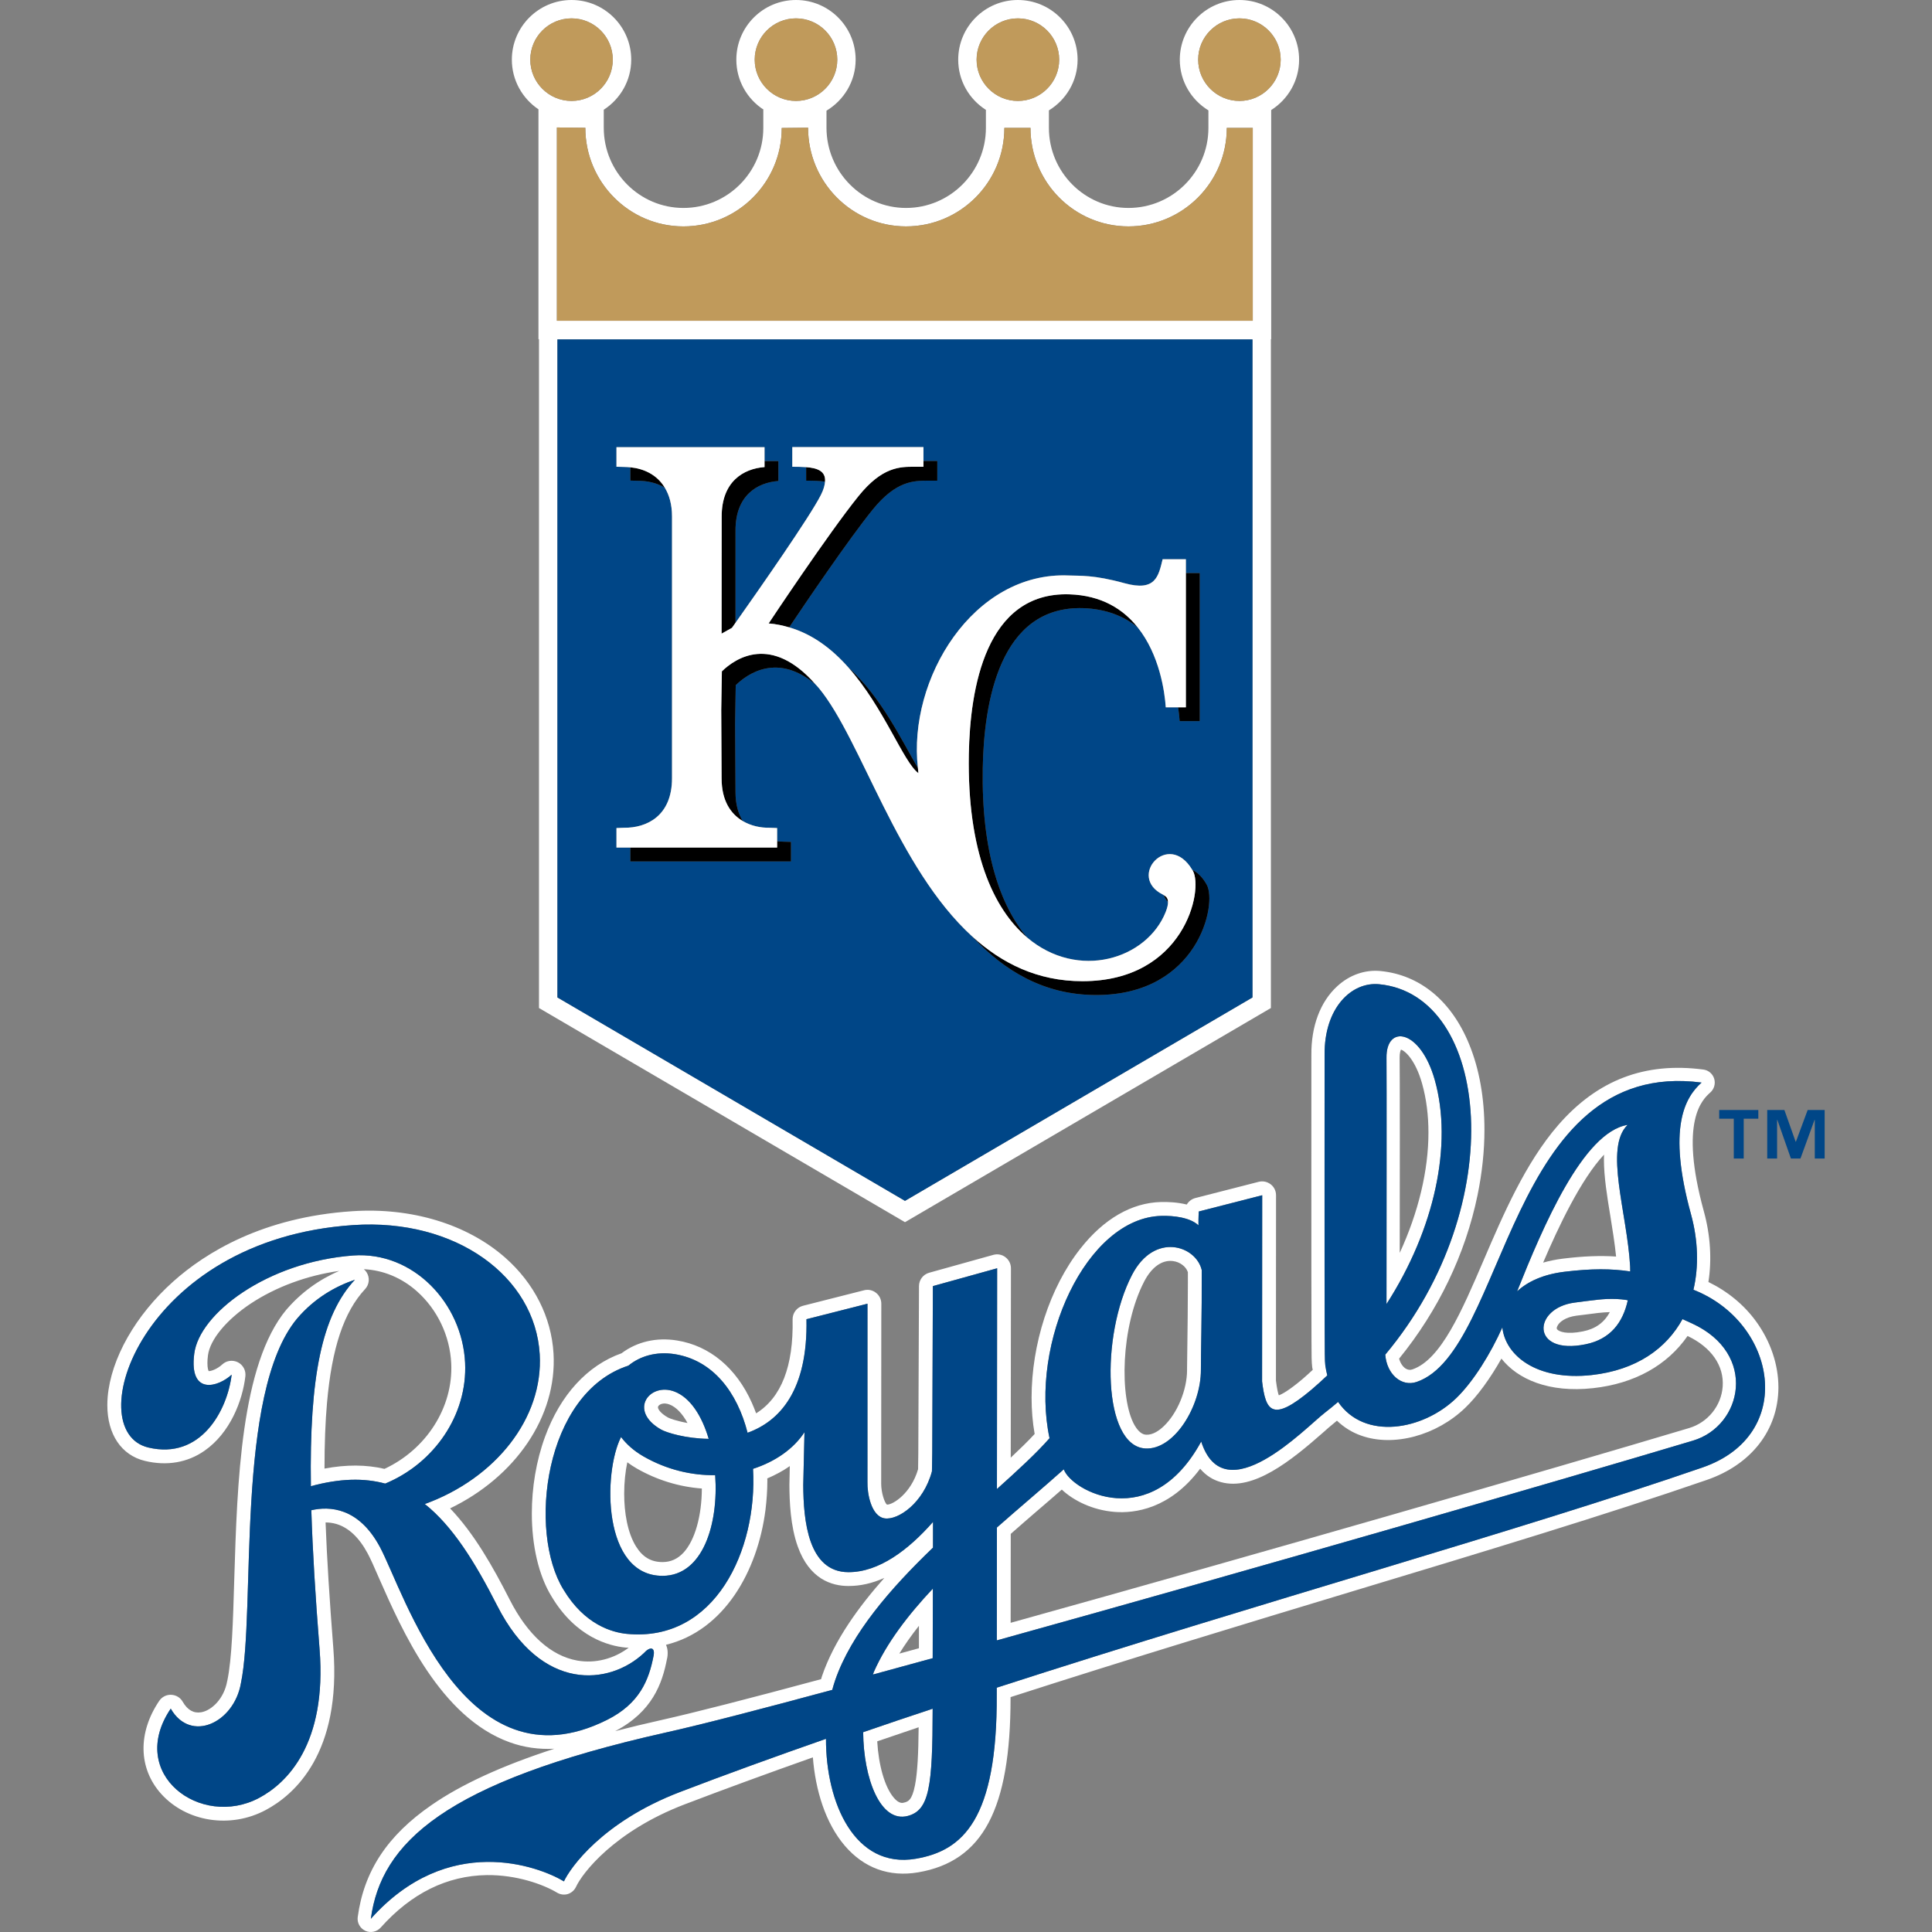
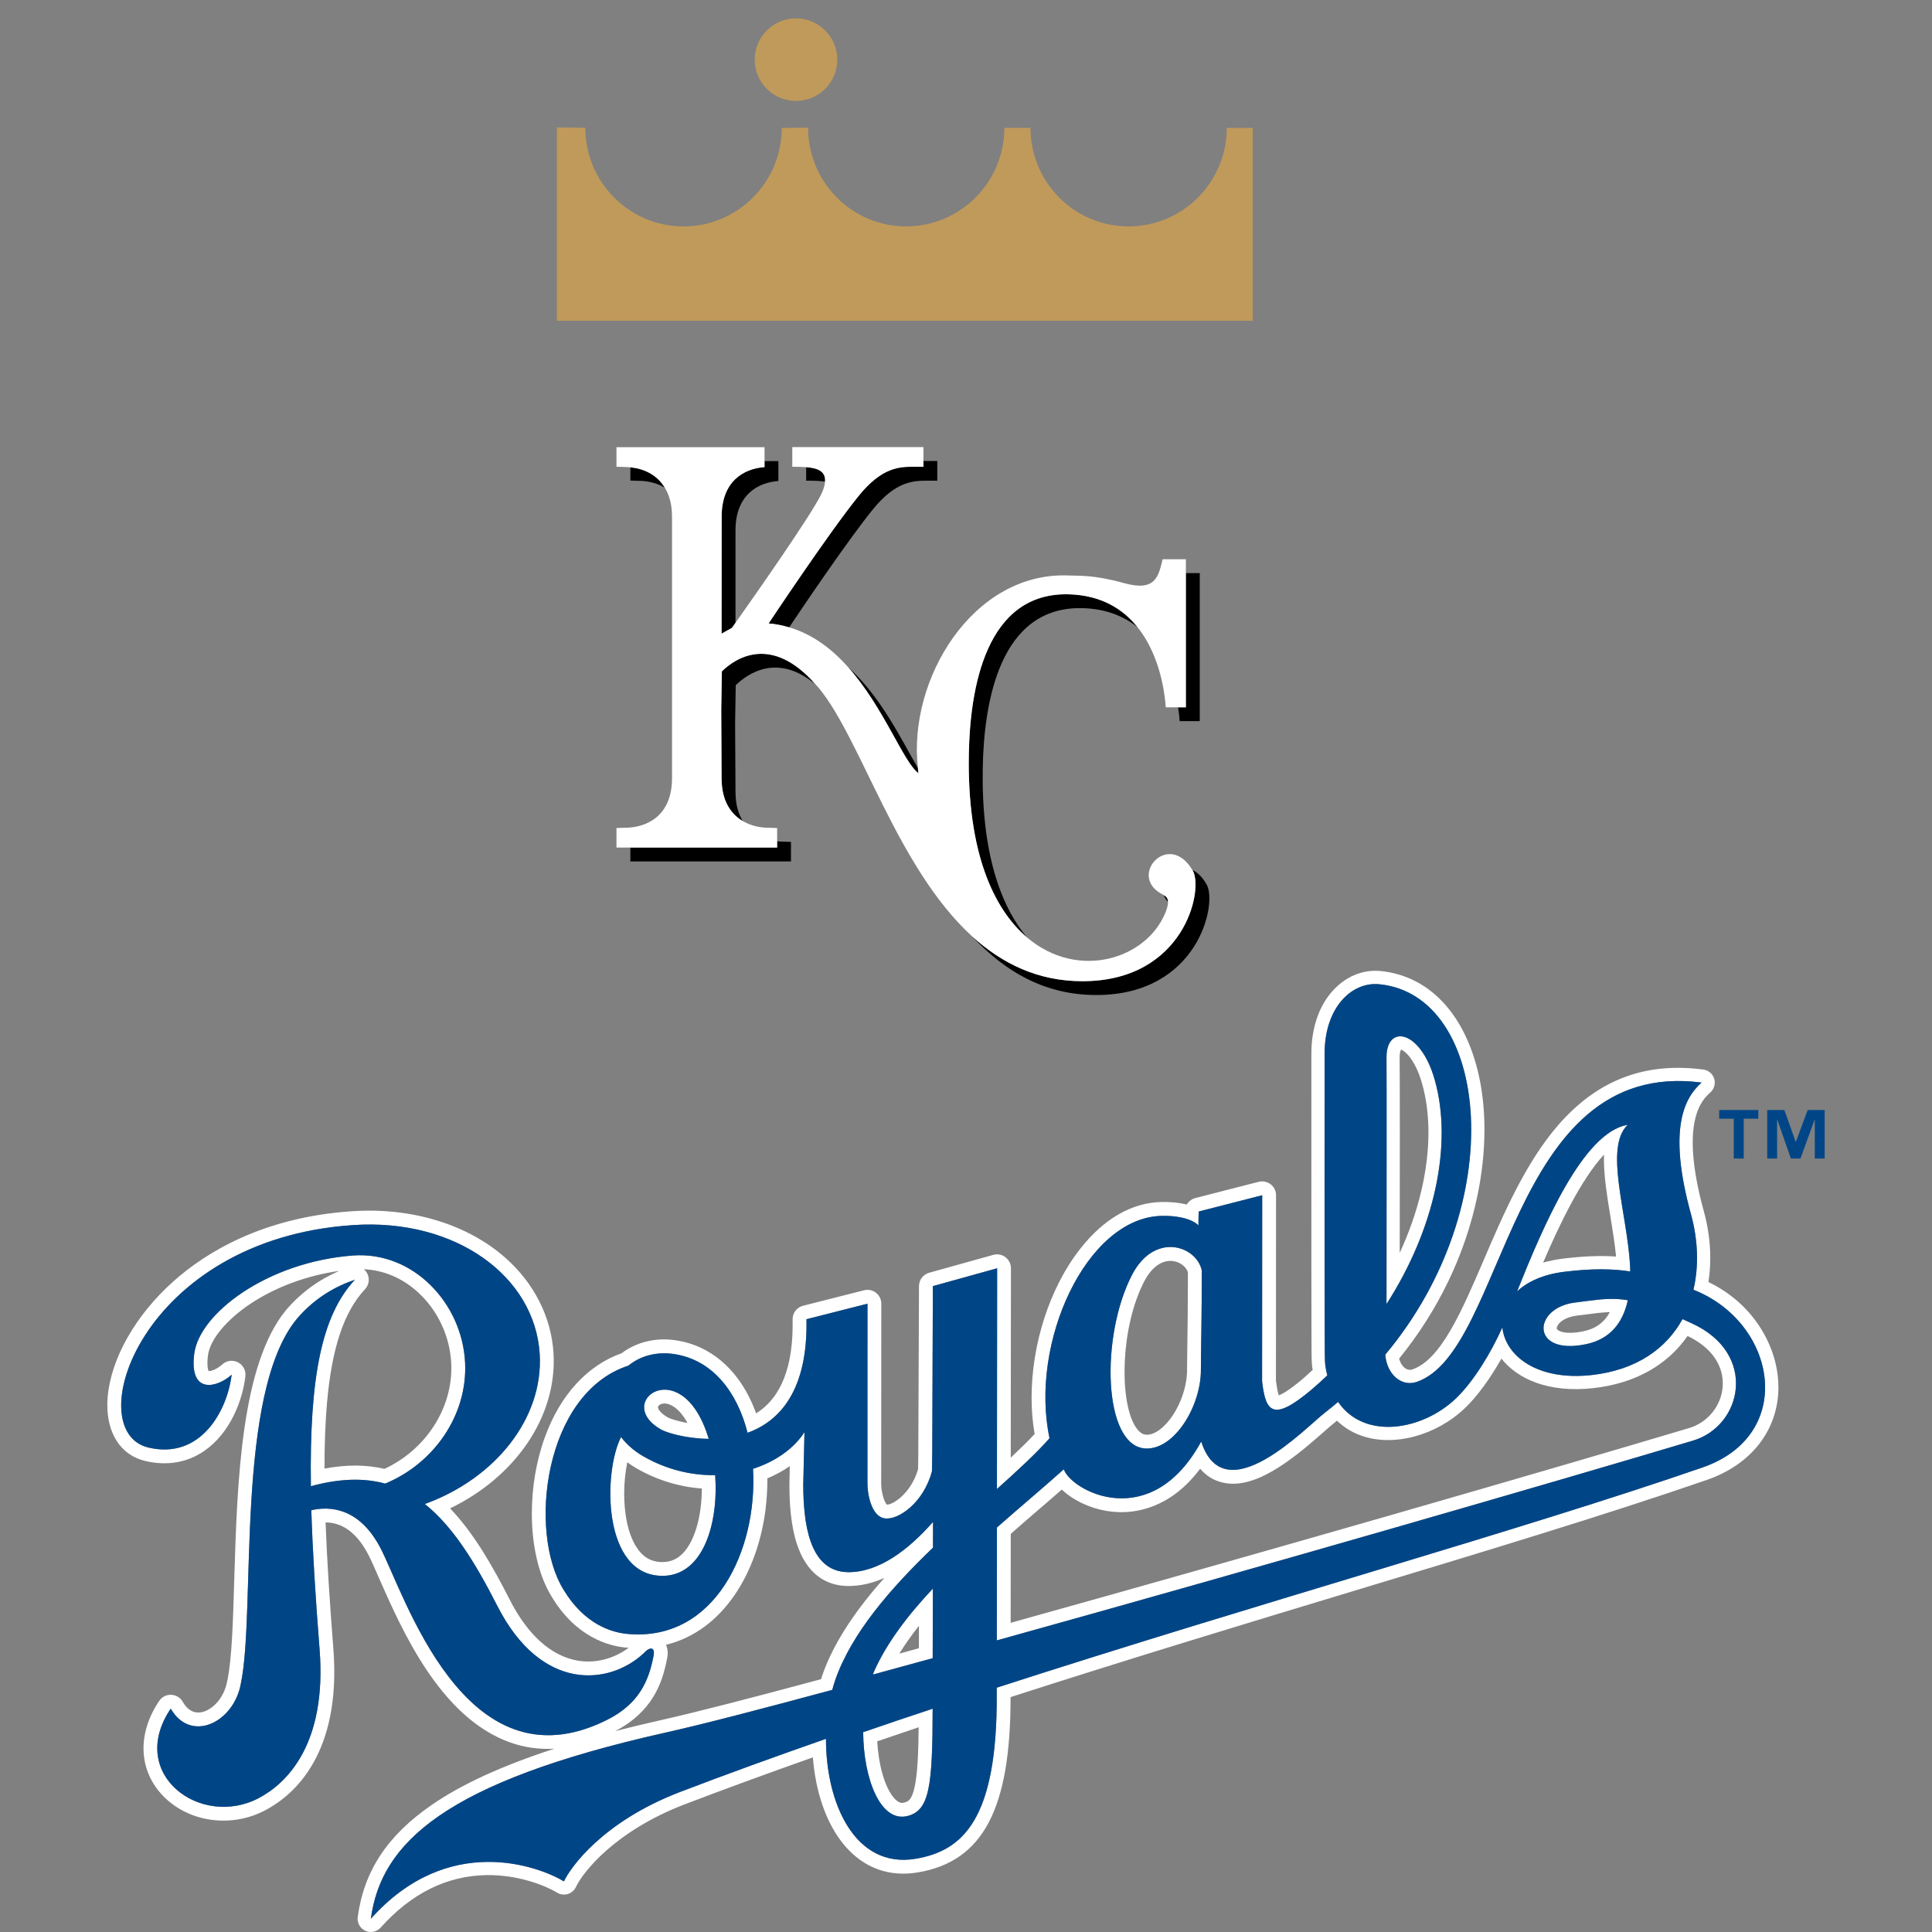
<svg xmlns="http://www.w3.org/2000/svg" viewBox="0 0 200 200">
  <rect x="0" y="0" width="200" height="200" fill="#808080" stroke="none" />
  <path d="M92.535 186.11c.533.631.901.541 1.073.489.379-.099.803-.208 1.109-1.78.259-1.302.356-3.256.38-6.013-1.434.48-2.857.967-4.288 1.455C90.953 182.744 91.591 185.014 92.535 186.11zM95.127 168.303c-.78.987-1.454 1.944-2.029 2.877.672-.184 1.344-.369 2.028-.555C95.127 169.844 95.127 169.051 95.127 168.303zM167.297 130.077c-.133-1.356-.368-2.779-.59-4.167-.344-2.074-.669-4.1-.669-5.871 0-.174.001-.345.01-.511-2.397 2.564-4.71 7.444-6.304 11.178.648-.184 1.325-.326 2.05-.412C163.898 130.036 165.656 129.968 167.297 130.077zM64.94 151.375c-.204.966-.324 2.087-.324 3.244 0 1.989.349 4.06 1.226 5.469.683 1.099 1.555 1.617 2.749 1.617.844-.001 1.559-.324 2.166-.977 1.184-1.278 1.889-3.798 1.9-6.638-2.355-.174-4.665-.882-6.757-2.085C65.559 151.811 65.237 151.594 64.94 151.375zM144.899 129.698c1.935-4.198 2.973-8.528 2.973-12.449 0-1.799-.215-3.512-.661-5.087-.703-2.484-1.788-3.397-2.183-3.506-.052.101-.138.348-.138.792 0 .012 0 .025 0 .045.01.794.02 3.95.02 7.898C144.91 121.233 144.901 125.813 144.899 129.698zM33.854 145.213c-.174 1.976-.261 4.221-.261 6.816 2.267-.424 4.317-.415 6.208.03 4.276-1.985 7.13-6.315 6.911-10.923-.139-2.855-1.431-5.57-3.547-7.455-1.583-1.409-3.505-2.202-5.499-2.291.107.087.204.195.282.316.356.552.291 1.271-.155 1.749C35.601 135.804 34.354 139.537 33.854 145.213zM163.193 136.198c-1.137.15-1.822.671-1.998 1.126-.032.067-.042.122-.042.166 0 .075.032.116.047.13.191.225.976.551 2.666.204 1.302-.26 2.203-.912 2.781-1.994-.773.02-1.585.127-2.63.268L163.193 136.198zM69.055 171.691c-.49 2.602-1.543 5.52-5.373 7.518 1.553-.402 3.178-.793 4.883-1.174 3.365-.758 8.909-2.178 16.438-4.207.033-.11.057-.229.098-.336 1.262-3.69 3.823-7.194 6.446-10.145-1.256.562-2.504.843-3.731.835-1.724-.001-4.025-.715-5.232-4.091-.756-2.115-.856-4.635-.864-6.358 0 0 0-.022 0-.032 0 0 .02-1.052.041-1.931-.706.497-1.496.921-2.332 1.277 0 .068.009.142.009.217 0 1.001-.073 2.021-.196 3.05-.814 6.348-4.274 12.477-10.296 13.956.098.228.174.489.174.835 0 .183-.012.371-.056.585L69.055 171.691zM69.133 146.733c.184.106.941.379 2.039.575-.542-.988-1.182-1.652-1.856-1.912-.653-.257-1.096.002-1.184.199-.012.022-.02.052-.02.084C68.111 145.896 68.402 146.312 69.133 146.733zM118.653 148.522c.704.035 1.377-.456 1.814-.877 1.408-1.326 2.418-3.767 2.418-5.815 0-.012 0-.143 0-.206 0-.535.011-1.369.03-2.399.021-1.727.056-4.003.056-6.444 0-.358 0-.719-.001-1.087-.194-.586-.824-1.062-1.55-1.15-1.118-.142-2.194.62-2.963 2.095-2.439 4.688-2.592 12.107-1.01 14.895C117.991 148.48 118.489 148.51 118.653 148.522zM174.695 138.301c-2.128 3.061-5.509 4.936-9.798 5.403-4.567.501-7.799-.933-9.472-3.061-1.17 2.073-2.485 3.885-3.743 5.09-2.986 2.878-7.415 4.07-10.755 2.889-.975-.338-1.811-.871-2.529-1.553-.138.108-.267.227-.401.336-.217.165-.584.491-1.008.868-3.374 2.975-7.248 6.079-10.593 5.158-.853-.229-1.57-.698-2.158-1.39-3.136 4.189-6.802 4.634-8.864 4.471-2.27-.184-4.244-1.164-5.459-2.311-.826.726-1.678 1.462-2.57 2.222-.9.773-1.804 1.564-2.714 2.365l-.01 9.205c26.173-7.283 56.021-15.91 70.247-20.164 1.932-.583 3.32-2.301 3.461-4.294C178.483 141.37 177.157 139.472 174.695 138.301z" fill="none" />
  <path d="M175.172 137.009c-.348-.162-.683-.313-.999-.454-1.672 3.039-4.752 5.275-9.419 5.792-5.747.622-8.938-2.081-9.23-4.936-1.195 2.672-2.985 5.601-4.785 7.335-3.45 3.32-9.475 4.385-12.218.38-.456.382-.913.771-1.399 1.141-1.952 1.507-10.375 10.407-12.773 2.961-5.207 9.549-13.432 5.123-14.225 2.876-2.134 1.908-4.534 3.917-6.922 6.023l-.011 11.686c27.146-7.541 58.419-16.593 72.069-20.68C180.381 147.602 181.988 140.146 175.172 137.009zM174.869 147.828c-14.226 4.253-44.074 12.881-70.247 20.164l.01-9.205c.91-.801 1.814-1.592 2.714-2.365.891-.76 1.744-1.496 2.57-2.222 1.215 1.147 3.189 2.128 5.459 2.311 2.061.164 5.727-.282 8.864-4.471.588.692 1.305 1.161 2.158 1.39 3.344.921 7.219-2.183 10.593-5.158.423-.377.79-.703 1.008-.868.133-.109.262-.227.401-.336.717.682 1.554 1.216 2.529 1.553 3.341 1.182 7.769-.011 10.755-2.889 1.258-1.204 2.572-3.017 3.743-5.09 1.673 2.128 4.906 3.561 9.472 3.061 4.289-.467 7.67-2.343 9.798-5.403 2.461 1.171 3.787 3.07 3.635 5.233C178.189 145.526 176.801 147.245 174.869 147.828zM66.612 150.767c-1.017-.585-1.767-1.277-2.323-2.006-1.863 3.668-1.952 14.387 4.308 14.369 4.168-.012 5.796-5.363 5.437-10.421C71.616 152.744 69.042 152.158 66.612 150.767zM70.756 160.728c-.607.653-1.322.976-2.166.977-1.194 0-2.066-.518-2.749-1.617-.877-1.409-1.226-3.48-1.226-5.469 0-1.157.12-2.278.324-3.244.297.219.619.436.959.631 2.092 1.203 4.401 1.911 6.757 2.085C72.645 156.931 71.94 159.45 70.756 160.728zM168.76 131.618c-.008-.174.001-.346-.01-.521-.305-5.533-2.711-12.283-.261-14.649-4.613.751-8.755 10.515-11.439 17.233 1.066-.99 2.672-1.758 4.908-2.029C164.755 131.312 166.827 131.326 168.76 131.618zM159.744 130.706c1.595-3.734 3.907-8.614 6.304-11.178-.01.166-.01.337-.01.511 0 1.771.325 3.797.669 5.871.222 1.388.456 2.811.59 4.167-1.641-.109-3.399-.042-5.503.217C161.069 130.381 160.392 130.523 159.744 130.706zM93.966 187.987c2.237-.586 2.572-3.005 2.583-11.102-2.407.794-4.805 1.607-7.194 2.43C89.39 184.092 91.126 188.726 93.966 187.987zM94.717 184.819c-.307 1.572-.73 1.681-1.109 1.78-.172.052-.54.142-1.073-.489-.944-1.096-1.582-3.366-1.725-5.849 1.431-.488 2.855-.975 4.288-1.455C95.073 181.563 94.976 183.517 94.717 184.819zM90.363 173.348c2.012-.552 4.084-1.117 6.188-1.693.008-2.083.009-4.611.019-7.204-2.6 2.769-4.804 5.655-6.116 8.639C90.42 173.176 90.397 173.262 90.363 173.348zM95.127 168.303c0 .748 0 1.541 0 2.322-.684.186-1.356.37-2.028.555C93.673 170.247 94.347 169.29 95.127 168.303z" fill="#fff" />
  <path d="M176.855,132.712c0.358-2.31,0.217-4.814-0.478-7.334c-2.573-9.372-0.128-11.566,0.674-12.284    c0.402-0.359,0.555-0.92,0.402-1.422c-0.154-0.518-0.599-0.888-1.131-0.954c-6.051-0.793-10.96,1.086-15.017,5.752    c-3.395,3.915-5.683,9.243-7.702,13.945c-2.279,5.316-4.437,10.338-7.391,11.346c-0.249,0.088-0.488,0.047-0.717-0.098    c-0.302-0.204-0.539-0.573-0.66-1.017c4.056-4.983,6.858-10.818,8.116-16.908c0.479-2.322,0.718-4.609,0.718-6.79    c0-3.255-0.524-6.275-1.585-8.854c-1.834-4.491-5.099-7.175-9.181-7.573c-1.607-0.153-3.201,0.403-4.473,1.574    c-1.756,1.606-2.709,4.143-2.677,7.14c0,0.247-0.01,25.738,0.01,28.21l0.002,1.289c0.001,1.618,0.008,2.282,0.076,2.813    c0.012,0.088,0.032,0.172,0.052,0.26c-0.358,0.324-0.705,0.661-1.073,0.966c-1.412,1.193-2.126,1.56-2.439,1.672    c-0.079-0.218-0.188-0.652-0.296-1.532c0-0.186,0.01-19.183,0.01-19.183c0-0.445-0.206-0.868-0.553-1.13    c-0.356-0.271-0.812-0.368-1.236-0.26l-6.565,1.682c-0.381,0.098-0.694,0.348-0.888,0.672c-0.98-0.241-1.979-0.281-2.671-0.261    c-3.028,0.076-5.914,1.738-8.334,4.816c-3.201,4.051-5.058,9.94-5.058,15.431c0,1.291,0.101,2.55,0.317,3.765    c-0.697,0.759-1.551,1.585-2.475,2.452l0.021-19.608c0-0.452-0.215-0.875-0.573-1.146c-0.35-0.272-0.815-0.359-1.248-0.239    l-6.654,1.854c-0.61,0.172-1.043,0.736-1.043,1.377c0,0-0.072,17.285-0.072,17.287c0,0.052-0.015,1.342-0.022,1.669    c-0.731,2.517-2.619,3.689-3.224,3.669c-0.239-0.185-0.597-1.214-0.597-2.181c0-0.035,0-0.075,0.001-0.109    c0-0.012,0-0.023,0-0.043l0.012-18.469c0-0.443-0.199-0.858-0.553-1.129c-0.349-0.279-0.806-0.368-1.229-0.26l-6.325,1.606    c-0.641,0.164-1.086,0.751-1.075,1.413c0.098,4.847-1.17,8.095-3.776,9.722c-0.138-0.36-0.272-0.719-0.434-1.074    c-1.616-3.627-4.372-5.926-7.759-6.469c-2.126-0.345-4.154,0.13-5.737,1.323c-3.528,1.248-6.339,4.307-7.923,8.649    c-0.92,2.507-1.366,5.283-1.366,7.933c0,3.306,0.695,6.422,2.061,8.626c2.507,4.174,5.87,5.088,7.649,5.26    c0.109,0.011,0.208,0.002,0.317,0.012c-1.533,1.159-3.474,1.658-5.316,1.333c-2.725-0.487-5.146-2.659-7-6.302    c-1.749-3.439-3.7-6.87-6.172-9.453c6.725-3.244,11.089-9.48,10.706-16.047c-0.225-3.742-1.996-7.258-4.998-9.905    c-3.931-3.464-9.701-5.221-15.831-4.81c-9.267,0.609-15.192,4.289-18.534,7.273c-3.907,3.493-6.448,7.964-6.792,11.967    c-0.022,0.284-0.034,0.564-0.034,0.838c0,3.005,1.445,5.183,3.897,5.771c2.267,0.544,4.402,0.176,6.163-1.053    c2.667-1.856,3.936-5.197,4.231-7.713c0.066-0.596-0.24-1.171-0.773-1.444c-0.54-0.271-1.19-0.182-1.626,0.228    c-0.518,0.48-1.172,0.704-1.401,0.683c-0.042-0.076-0.13-0.312-0.13-0.833c0-0.209,0.012-0.468,0.054-0.781    c0.206-1.639,1.901-3.693,4.44-5.382c2.615-1.725,5.825-2.908,9.158-3.375c-2.119,0.909-3.952,2.244-5.458,3.991    c-0.002,0.01-0.012,0.012-0.014,0.013c-4.727,5.672-5.097,17.98-5.4,27.883c-0.132,4.417-0.241,8.236-0.717,10.515    c-0.002,0.012-0.01,0.032-0.013,0.046c-0.323,1.853-1.627,3.059-2.692,3.241c-0.779,0.134-1.419-0.226-1.919-1.093    c-0.248-0.433-0.695-0.696-1.192-0.715c-0.49-0.022-0.957,0.216-1.236,0.629c-2.238,3.309-2.16,6.999,0.206,9.632    c2.625,2.91,7.169,3.614,10.805,1.674c2.986-1.584,7.869-5.882,7.012-16.755c-0.392-5.023-0.663-9.311-0.803-13.021    c0.357,0.001,0.726,0.044,1.104,0.154c1.271,0.369,2.366,1.398,3.257,3.057c0.316,0.588,0.726,1.522,1.195,2.605    c2.364,5.36,6.313,14.346,13.498,16.939c1.487,0.541,3.03,0.75,4.623,0.671c-5.395,1.749-9.603,3.679-12.708,5.828    c-4.575,3.156-6.997,6.837-7.639,11.588c-0.085,0.596,0.239,1.173,0.783,1.43c0.544,0.252,1.192,0.111,1.593-0.334    c3.168-3.549,6.861-5.372,10.984-5.433c3.068-0.036,5.837,0.954,7.28,1.822c0.334,0.197,0.736,0.249,1.106,0.139    c0.37-0.119,0.674-0.381,0.845-0.735c0.654-1.433,3.962-5.752,11.23-8.54c4.092-1.565,8.489-3.171,13.294-4.873    c0.27,3.418,1.3,6.782,3.287,9.126c1.984,2.332,4.613,3.288,7.606,2.778c6.706-1.141,9.572-6.553,9.572-18.076    c0-0.023,0-0.043,0-0.065c12.161-3.92,24.294-7.596,35.424-10.961c13.595-4.103,26.435-7.988,36.657-11.524    c4.609-1.593,7.367-5.153,7.407-9.517c0-0.022,0-0.051,0-0.073c0-2.336-0.811-4.744-2.287-6.783    C180.545,135.068,178.84,133.68,176.855,132.712z M39.324,160.135c-2.213-4.125-5.251-4.222-7.095-3.798    c0.129,4.155,0.42,8.917,0.854,14.398c0.772,9.807-3.385,13.854-6.259,15.383c-6.045,3.216-13.735-2.461-9.149-9.242    c2.076,3.604,6.547,1.454,7.262-2.616c1.573-7.552-0.642-30.024,5.824-37.771c1.826-2.136,3.997-3.34,5.981-4.013    c-3.419,3.667-4.721,10.014-4.559,21.373c2.995-0.815,5.504-0.866,7.694-0.269c5.058-2.094,8.528-7.097,8.269-12.514    c-0.295-6.153-5.362-11.545-11.588-11.099c-8.92,0.673-15.94,6.021-16.451,10.18c-0.55,4.372,2.509,3.427,3.875,2.156    c-0.442,3.701-3.19,8.846-8.636,7.541c-7.152-1.724-0.794-21.578,21.223-23.025c10.633-0.714,18.825,5.331,19.302,13.37    c0.389,6.629-4.591,12.857-11.893,15.506c2.855,2.276,5.164,5.944,7.511,10.559c4.555,8.929,11.579,8.222,15.159,4.88    c0.63-0.703,1.192-0.65,1.008,0.283c-0.479,2.486-1.433,4.938-4.829,6.631C48.037,185.435,41.832,164.81,39.324,160.135z     M37.947,131.704c-0.077-0.12-0.175-0.229-0.282-0.316c1.994,0.09,3.916,0.882,5.499,2.291c2.116,1.886,3.409,4.601,3.547,7.455    c0.219,4.608-2.635,8.938-6.911,10.923c-1.89-0.445-3.94-0.454-6.208-0.03c0-2.595,0.087-4.841,0.261-6.816    c0.5-5.676,1.747-9.409,3.938-11.76C38.238,132.975,38.303,132.256,37.947,131.704z M68.945,170.269    c6.022-1.479,9.482-7.608,10.296-13.956c0.123-1.03,0.196-2.049,0.196-3.05c0-0.075-0.009-0.148-0.009-0.217    c0.836-0.356,1.626-0.78,2.332-1.277c-0.021,0.879-0.041,1.931-0.041,1.931c0,0.01,0,0.032,0,0.032    c0.008,1.723,0.108,4.243,0.864,6.358c1.207,3.376,3.508,4.09,5.232,4.091c1.227,0.008,2.475-0.272,3.731-0.835    c-2.623,2.951-5.184,6.455-6.446,10.145c-0.041,0.107-0.065,0.227-0.098,0.336c-7.529,2.029-13.072,3.45-16.438,4.207    c-1.705,0.381-3.33,0.772-4.883,1.174c3.829-1.998,4.883-4.915,5.373-7.518l0.008-0.003c0.044-0.214,0.056-0.402,0.056-0.585    C69.119,170.758,69.043,170.498,68.945,170.269z M176.249,151.908c-18.803,6.5-45.899,14.008-73.067,22.798l-0.001,0.718    c0.064,12.921-3.516,16.166-8.378,16.991c-6.313,1.075-9.319-5.784-9.298-12.414c-5.178,1.81-10.267,3.647-15.138,5.514    c-8.038,3.089-11.349,7.862-11.99,9.242c-2.647-1.592-12.011-5.068-19.988,3.873c1.053-7.833,7.596-14.136,30.479-19.269    c3.766-0.838,9.942-2.443,17.287-4.428c0.087-0.327,0.185-0.661,0.293-0.976c1.682-4.885,5.774-9.559,10.133-13.749    c0-0.92,0.002-1.81,0.003-2.658c-2.542,2.888-5.592,5.208-8.76,5.199c-4.174-0.011-4.653-5.362-4.673-9.019l0.127-5.469    c-1.118,1.716-3.027,3.05-5.325,3.79c0.484,8.397-3.94,17.967-13.053,17.086c-1.544-0.151-4.385-0.951-6.567-4.579    c-3.71-5.985-2.02-20.355,6.715-23.188c1.194-0.976,2.856-1.497,4.81-1.19c3.969,0.638,6.464,3.959,7.53,8.138    c3.321-1.196,6.249-4.376,6.096-11.755l6.316-1.605l-0.002,18.469c-0.032,1.126,0.371,3.538,1.782,3.752    c1.388,0.206,4.016-1.582,4.893-4.868c0.01-0.913,0.022-1.575,0.032-1.879l0.064-17.295l6.654-1.847l-0.022,22.852    c2.161-1.939,4.089-3.708,5.445-5.259c-2.105-9.878,3.819-22.821,11.577-23.016c1.283-0.033,2.974,0.162,3.841,0.976    c-0.01-0.815,0.033-1.432,0.033-1.432l6.565-1.681l-0.012,19.271c0.37,3.08,1.042,4.284,5.1,0.867    c0.566-0.478,1.109-0.979,1.649-1.487c-0.075-0.325-0.152-0.65-0.203-1.009c-0.068-0.552-0.056-1.442-0.068-3.938    c-0.02-2.495-0.008-28.212-0.008-28.212c-0.053-4.925,2.819-7.616,5.652-7.336c11.435,1.098,13.674,22.764,0.631,38.345    c0.15,2.018,1.672,3.364,3.252,2.823c9.309-3.179,9.375-33.625,29.491-30.989c-1.711,1.531-3.568,4.654-1.085,13.672    c0.72,2.645,0.816,5.337,0.243,7.776C183.951,136.912,186.003,148.534,176.249,151.908z" fill="#fff" />
  <path d="M167.363 134.473c-.012 0-.024 0-.036 0-.315-.013-.628-.013-.942-.001-.013 0-.034.001-.046.001-.315.012-.63.042-.964.074-.021.001-.043.002-.065.01-.683.067-1.413.174-2.29.285-4.385.562-4.591 5.489 1.117 4.318 2.573-.522 3.865-2.248 4.373-4.557-.042-.01-.087-.022-.128-.023-.012 0-.023-.009-.035-.01C168.01 134.524 167.686 134.484 167.363 134.473zM163.865 137.824c-1.689.347-2.475.021-2.666-.204-.015-.014-.047-.055-.047-.13 0-.044.011-.098.042-.166.176-.455.861-.976 1.998-1.126l.824-.101c1.045-.142 1.858-.248 2.63-.268C166.069 136.912 165.168 137.563 163.865 137.824zM118.566 149.945c2.996.174 5.774-4.394 5.751-8.16-.011-1.422.11-5.698.086-10.31-.596-2.538-4.903-3.958-7.216.501C113.909 138.292 114.172 149.695 118.566 149.945zM118.456 132.639c.768-1.475 1.844-2.237 2.963-2.095.727.088 1.356.564 1.55 1.15.001.368.001.729.001 1.087 0 2.441-.034 4.717-.056 6.444-.02 1.03-.03 1.864-.03 2.399 0 .063 0 .194 0 .206 0 2.048-1.01 4.489-2.418 5.815-.437.421-1.11.912-1.814.877-.164-.012-.662-.042-1.206-.988C115.865 144.746 116.018 137.327 118.456 132.639zM148.526 111.793c-1.488-5.273-5.048-5.781-4.996-2.279.023 1.946.003 18.037 0 25.48C148.503 127.277 150.413 118.488 148.526 111.793zM144.89 109.448c0-.444.086-.691.138-.792.395.109 1.48 1.023 2.183 3.506.446 1.575.661 3.288.661 5.087 0 3.921-1.038 8.251-2.973 12.449.002-3.885.011-8.465.011-12.307 0-3.948-.01-7.104-.02-7.898C144.89 109.473 144.89 109.46 144.89 109.448zM68.424 147.979c.567.326 2.573.945 4.941.969-.699-2.368-1.902-4.266-3.537-4.894C67.263 143.075 64.985 146.007 68.424 147.979zM68.131 145.595c.088-.196.532-.456 1.184-.199.674.26 1.315.925 1.856 1.912-1.098-.196-1.855-.469-2.039-.575-.731-.422-1.021-.837-1.021-1.054C68.111 145.647 68.119 145.617 68.131 145.595z" fill="#fff" />
  <path d="M67.656,171.418c0.184-0.933-0.379-0.986-1.008-0.283c-3.581,3.342-10.604,4.049-15.159-4.88    c-2.346-4.614-4.655-8.283-7.511-10.559c7.302-2.649,12.282-8.877,11.893-15.506c-0.478-8.038-8.67-14.084-19.302-13.37    c-22.017,1.447-28.375,21.301-21.223,23.025c5.445,1.304,8.193-3.84,8.636-7.541c-1.366,1.271-4.425,2.216-3.875-2.156    c0.511-4.159,7.532-9.507,16.451-10.18c6.227-0.445,11.293,4.947,11.588,11.099c0.259,5.417-3.211,10.419-8.269,12.514    c-2.19-0.597-4.699-0.546-7.694,0.269c-0.162-11.359,1.14-17.706,4.559-21.373c-1.984,0.672-4.155,1.877-5.981,4.013    c-6.466,7.747-4.251,30.219-5.824,37.771c-0.715,4.07-5.186,6.22-7.262,2.616c-4.586,6.781,3.104,12.458,9.149,9.242    c2.874-1.529,7.031-5.576,6.259-15.383c-0.434-5.482-0.725-10.243-0.854-14.398c1.845-0.424,4.882-0.327,7.095,3.798    c2.508,4.675,8.713,25.301,23.503,17.914C66.223,176.356,67.177,173.904,67.656,171.418z" fill="#004687" />
  <path d="M175.305 133.515c.573-2.44.476-5.131-.243-7.776-2.483-9.018-.625-12.141 1.085-13.672-20.115-2.637-20.182 27.81-29.491 30.989-1.581.541-3.103-.805-3.252-2.823 13.043-15.581 10.804-37.247-.631-38.345-2.833-.28-5.705 2.411-5.652 7.336 0 0-.012 25.717.008 28.212.013 2.497 0 3.386.068 3.938.051.359.128.684.203 1.009-.54.508-1.083 1.008-1.649 1.487-4.058 3.417-4.73 2.213-5.1-.867l.012-19.271-6.565 1.681c0 0-.044.617-.033 1.432-.867-.815-2.558-1.01-3.841-.976-7.758.195-13.682 13.138-11.577 23.016-1.356 1.551-3.285 3.32-5.445 5.259l.022-22.852-6.654 1.847-.064 17.295c-.01.304-.022.966-.032 1.879-.877 3.286-3.505 5.075-4.893 4.868-1.411-.214-1.814-2.625-1.782-3.752l.002-18.469-6.316 1.605c.152 7.379-2.775 10.559-6.096 11.755-1.066-4.179-3.561-7.5-7.53-8.138-1.954-.307-3.616.214-4.81 1.19-8.735 2.833-10.425 17.202-6.715 23.188 2.182 3.628 5.022 4.428 6.567 4.579 9.113.881 13.537-8.689 13.053-17.086 2.297-.74 4.206-2.074 5.325-3.79l-.127 5.469c.02 3.657.499 9.008 4.673 9.019 3.169.009 6.218-2.311 8.76-5.199-.002.848-.003 1.739-.003 2.658-4.359 4.191-8.451 8.864-10.133 13.749-.108.315-.206.649-.293.976-7.345 1.985-13.52 3.59-17.287 4.428-22.884 5.133-29.426 11.436-30.479 19.269 7.977-8.941 17.341-5.466 19.988-3.873.641-1.38 3.951-6.153 11.99-9.242 4.871-1.867 9.959-3.704 15.138-5.514-.021 6.63 2.985 13.488 9.298 12.414 4.862-.826 8.442-4.07 8.378-16.991l.001-.718c27.168-8.79 54.263-16.298 73.067-22.798C186.003 148.534 183.951 136.912 175.305 133.515zM143.53 109.513c-.052-3.502 3.508-2.994 4.996 2.279 1.887 6.695-.023 15.485-4.996 23.201C143.533 127.55 143.553 111.459 143.53 109.513zM69.827 144.055c1.635.627 2.839 2.526 3.537 4.894-2.367-.024-4.374-.643-4.941-.969C64.985 146.007 67.263 143.075 69.827 144.055zM68.598 163.13c-6.26.018-6.171-10.701-4.308-14.369.556.729 1.305 1.421 2.323 2.006 2.429 1.391 5.004 1.976 7.423 1.942C74.394 157.767 72.766 163.118 68.598 163.13zM93.966 187.987c-2.84.738-4.576-3.895-4.611-8.672 2.389-.823 4.786-1.636 7.194-2.43C96.538 184.982 96.202 187.401 93.966 187.987zM96.551 171.655c-2.104.576-4.176 1.141-6.188 1.693.034-.086.056-.173.091-.257 1.312-2.984 3.515-5.87 6.116-8.639C96.56 167.044 96.559 169.573 96.551 171.655zM168.489 116.447c-2.451 2.366-.044 9.117.261 14.649.01.175.002.348.01.521-1.933-.292-4.005-.306-6.801.033-2.237.271-3.843 1.04-4.908 2.029C159.734 126.962 163.876 117.198 168.489 116.447zM168.51 134.603c-.508 2.309-1.8 4.035-4.373 4.557-5.708 1.171-5.502-3.756-1.117-4.318.877-.11 1.607-.217 2.29-.285.022-.008.044-.01.065-.01.334-.032.649-.063.964-.074.012 0 .033-.001.046-.001.314-.012.627-.012.942.001.012 0 .024 0 .036 0 .323.012.647.052.984.098.012.001.023.01.035.01C168.423 134.581 168.467 134.593 168.51 134.603zM117.186 131.976c2.313-4.459 6.62-3.039 7.216-.501.024 4.611-.097 8.888-.086 10.31.023 3.766-2.755 8.334-5.751 8.16C114.172 149.695 113.909 138.292 117.186 131.976zM175.259 149.133c-13.651 4.087-44.923 13.139-72.069 20.68l.011-11.686c2.388-2.106 4.788-4.115 6.922-6.023.793 2.247 9.017 6.673 14.225-2.876 2.399 7.446 10.821-1.453 12.773-2.961.486-.37.943-.759 1.399-1.141 2.744 4.005 8.768 2.94 12.218-.38 1.8-1.734 3.59-4.663 4.785-7.335.292 2.855 3.483 5.558 9.23 4.936 4.667-.517 7.748-2.753 9.419-5.792.316.141.65.292.999.454C181.988 140.146 180.381 147.602 175.259 149.133zM179.481 119.931L180.509 119.931 180.509 115.808 182.021 115.808 182.021 114.909 177.97 114.909 177.97 115.808 179.481 115.808zM187.128 114.909L185.913 118.186 185.883 118.186 184.72 114.909 182.942 114.909 182.942 119.931 183.964 119.931 183.964 115.938 183.993 115.938 185.394 119.931 186.383 119.931 187.837 115.938 187.866 115.938 187.866 119.931 188.888 119.931 188.888 114.909z" fill="#004687" />
-   <path d="M55.742,11.316v1.879v21.919h0.054v69.236l37.887,22.17l37.88-22.17V35.114h0.031V11.392    c1.728-1.096,2.89-3.016,2.89-5.216c0-3.407-2.769-6.176-6.176-6.176c-3.407,0-6.176,2.769-6.176,6.176    c0,2.225,1.187,4.164,2.963,5.25v1.814c0,4.575-3.718,8.287-8.276,8.287c-4.537,0-8.237-3.72-8.237-8.289v-1.811    c1.777-1.087,2.97-3.026,2.97-5.251c0-3.407-2.776-6.176-6.182-6.176c-3.408,0-6.177,2.769-6.177,6.176    c0,2.19,1.143,4.101,2.867,5.198v1.864c0,4.569-3.709,8.289-8.268,8.289c-4.537,0-8.235-3.729-8.235-8.308v-1.761    c1.801-1.083,3.018-3.035,3.018-5.282C88.577,2.769,85.808,0,82.401,0c-3.408,0-6.176,2.769-6.176,6.176    c0,2.178,1.13,4.079,2.834,5.183h-0.042v1.889c0,4.567-3.711,8.279-8.269,8.279c-4.546,0-8.247-3.721-8.247-8.3V11.36    c1.705-1.104,2.843-3.006,2.843-5.184C65.344,2.769,62.574,0,59.168,0c-3.407,0-6.182,2.769-6.182,6.176    C52.986,8.314,54.081,10.202,55.742,11.316z M129.656,103.256l-35.972,21.057l-35.979-21.057V35.135h71.951V103.256z     M124.034,6.176c0-2.357,1.918-4.275,4.274-4.275c2.357,0,4.268,1.917,4.268,4.275c0,2.355-1.911,4.273-4.268,4.273    C125.952,10.449,124.034,8.531,124.034,6.176z M101.097,6.176c0-2.357,1.919-4.275,4.275-4.275c2.356,0,4.274,1.917,4.274,4.275    c0,2.355-1.918,4.273-4.274,4.273C103.016,10.449,101.097,8.531,101.097,6.176z M78.127,6.176c0-2.357,1.911-4.275,4.274-4.275    c2.363,0,4.274,1.917,4.274,4.275c0,2.355-1.911,4.273-4.274,4.273C80.037,10.449,78.127,8.531,78.127,6.176z M70.748,23.436    c5.621,0,10.176-4.568,10.176-10.189l2.727-0.03c0,5.62,4.524,10.218,10.143,10.218c5.622,0,10.177-4.577,10.177-10.199h2.704    c0,5.621,4.525,10.199,10.145,10.199c5.62,0,10.177-4.576,10.177-10.196h0.887h1.802v19.965H57.65v-20.01l2.943,0.033    C60.593,18.847,65.127,23.436,70.748,23.436z M59.168,1.901c2.357,0,4.267,1.917,4.267,4.275c0,2.355-1.91,4.273-4.267,4.273    c-2.363,0-4.274-1.918-4.274-4.273C54.894,3.818,56.805,1.901,59.168,1.901z" fill="#fff" />
-   <path d="M57.705,103.256l35.979,21.057l35.972-21.057V35.135H57.705V103.256z M63.815,85.719l0.78-0.03    c2.345,0.03,4.97-1.218,4.97-5.121V53.461c0-1.27-0.294-2.233-0.75-2.984c-0.846-0.498-1.833-0.714-2.786-0.704l-0.773-0.023    v-1.376c-0.224-0.015-0.443-0.037-0.661-0.037l-0.78-0.022v-2.025h8.853h6.476v1.439h1.435v2.062    c-2.194,0.163-4.438,1.499-4.438,5.102l-0.002,9.578c2.422-3.428,7.694-10.969,8.833-13.225c0.293-0.577,0.404-1.011,0.435-1.388    c-0.586-0.09-1.268-0.1-1.954-0.1v-1.4c-0.456-0.033-0.944-0.041-1.434-0.041V46.28h13.577v1.44h1.433v2.039h-0.955    c-1.477,0-3.311,0-5.743,3.007c-2.495,3.082-6.942,9.648-8.635,12.175c2.453,0.715,4.46,2.267,6.12,4.143    c3.439,3.085,5.609,7.717,7.207,10.419c-1.063-9.204,5.728-20.367,15.635-19.932c1.128,0.052,2.527-0.088,5.75,0.8    c3.222,0.889,3.515-0.706,3.948-2.483h2.407v1.441h1.435v15.323h-2.082c-0.023-0.37-0.07-0.868-0.157-1.433h-1.279    c-0.107-1.607-0.64-5.446-2.918-8.29c-1.398-1.117-3.221-1.899-5.642-1.973c-8.648-0.262-10.266,9.743-10.387,16.568    c-0.15,8.648,1.815,14.236,4.592,17.524c5.284,4.479,12.412,2.245,14.353-2.657c0.178-0.468,0.238-0.78,0.231-1.023    c-0.206-0.227-0.356-0.465-0.443-0.706c-0.022-0.018-0.035-0.032-0.057-0.043c-3.798-1.845,0.542-6.736,3.017-2.569    c0.522,0.248,1.042,0.726,1.489,1.527c1.129,1.987-0.892,11.428-11.428,11.428c-5.394,0-9.526-2.487-12.866-6.086    C92.861,89.834,89.17,76.596,84.8,71.268c-0.121-0.152-0.242-0.273-0.37-0.414c-3.906-3.278-7.001-1.158-8.268,0.077l-0.064,3.984    l0.041,7.092c0,1.269,0.294,2.227,0.75,2.985c0.847,0.498,1.834,0.715,2.787,0.696l0.773,0.03v1.369    c0.225,0.021,0.444,0.043,0.661,0.042l0.773,0.022v2.019h-8.313h-8.313v-1.433h-1.44V85.719z" fill="#004687" />
-   <ellipse cx="128.307" cy="6.175" rx="4.271" ry="4.274" fill="#c09a5b" />
  <path d="M57.65,13.194v20.01h72.036V13.24h-1.802h-0.887c0,5.62-4.558,10.196-10.177,10.196    c-5.62,0-10.145-4.577-10.145-10.199h-2.704c0,5.621-4.556,10.199-10.177,10.199c-5.619,0-10.143-4.598-10.143-10.218l-2.727,0.03    c0,5.62-4.555,10.189-10.176,10.189c-5.621,0-10.155-4.59-10.155-10.209L57.65,13.194z" fill="#c09a5b" />
-   <ellipse cx="59.166" cy="6.175" rx="4.271" ry="4.274" fill="#c09a5b" />
  <circle cx="82.401" cy="6.175" r="4.274" fill="#c09a5b" />
-   <circle cx="105.372" cy="6.175" r="4.274" fill="#c09a5b" />
  <path d="M83.453 48.36v1.4c.686 0 1.369.01 1.954.1C85.495 48.774 84.623 48.447 83.453 48.36zM65.255 48.374v1.376l.773.023c.953-.011 1.94.206 2.786.704C68.001 49.123 66.635 48.512 65.255 48.374zM74.707 53.461l-.009 12.132 1.07-.599c.11-.161.24-.343.37-.521l.002-9.578c0-3.604 2.244-4.94 4.438-5.102v-2.062h-1.435v.621C76.945 48.516 74.707 49.858 74.707 53.461zM95.073 80.036c-.023-.174-.031-.357-.051-.532-1.597-2.703-3.768-7.334-7.207-10.419C91.513 73.251 93.523 78.916 95.073 80.036zM94.64 48.319c-1.476 0-3.31 0-5.749 3.016-3.118 3.852-9.321 13.203-9.321 13.203.748.054 1.451.208 2.125.404 1.693-2.527 6.14-9.093 8.635-12.175 2.433-3.007 4.266-3.007 5.743-3.007h.955v-2.039h-1.433v.598H94.64zM72.135 87.738h-6.88v1.433h8.313 8.313v-2.019l-.773-.022c-.217.001-.436-.021-.661-.042v.65H72.135zM112.054 101.572c-4.644 0-8.355-1.845-11.432-4.653 3.34 3.6 7.473 6.086 12.866 6.086 10.536 0 12.556-9.44 11.428-11.428-.448-.801-.968-1.279-1.489-1.527.021.032.043.054.057.087C124.61 92.132 122.59 101.572 112.054 101.572zM74.728 69.497l-.065 3.984.036 7.086c0 2.322.941 3.69 2.19 4.425-.456-.758-.75-1.716-.75-2.985l-.041-7.092.064-3.984c1.268-1.235 4.362-3.355 8.268-.077C79.859 65.634 76.142 68.119 74.728 69.497zM121.959 73.219c.087.565.133 1.064.157 1.433h2.082V59.329h-1.435v13.89H121.959z" />
  <path d="M110.687 61.523c-8.649-.262-10.273 9.743-10.393 16.568-.172 10.071 2.527 15.985 6.032 18.957-2.777-3.288-4.742-8.876-4.592-17.524.12-6.825 1.738-16.83 10.387-16.568 2.42.075 4.244.856 5.642 1.973C116.275 63.065 114.05 61.63 110.687 61.523zM120.466 92.662c.087.241.237.479.443.706C120.907 93.011 120.746 92.806 120.466 92.662z" />
  <path d="M72.135,87.738h8.314v-0.65v-1.369l-0.773-0.03c-0.953,0.018-1.94-0.198-2.787-0.696    c-1.248-0.735-2.19-2.103-2.19-4.425l-0.036-7.086l0.065-3.984c1.415-1.378,5.132-3.863,9.703,1.357    c0.128,0.14,0.248,0.262,0.37,0.414c4.37,5.328,8.061,18.566,15.821,25.652c3.078,2.808,6.788,4.653,11.432,4.653    c10.536,0,12.557-9.44,11.429-11.435c-0.014-0.033-0.036-0.055-0.057-0.087c-2.475-4.167-6.814,0.724-3.017,2.569    c0.022,0.011,0.034,0.024,0.057,0.043c0.28,0.143,0.441,0.349,0.443,0.706c0.008,0.243-0.052,0.555-0.231,1.023    c-1.941,4.902-9.069,7.137-14.353,2.657c-3.505-2.972-6.204-8.886-6.032-18.957c0.12-6.825,1.745-16.83,10.393-16.568    c3.363,0.107,5.588,1.542,7.075,3.407c2.278,2.843,2.811,6.683,2.918,8.29h1.279h0.803v-13.89v-1.441h-2.407    c-0.434,1.777-0.726,3.372-3.948,2.483c-3.223-0.888-4.622-0.748-5.75-0.8C100.75,59.137,93.959,70.3,95.022,79.504    c0.02,0.175,0.028,0.358,0.051,0.532c-1.551-1.12-3.56-6.785-7.258-10.951c-1.66-1.876-3.667-3.427-6.12-4.143    c-0.674-0.196-1.376-0.349-2.125-0.404c0,0,6.203-9.351,9.321-13.203c2.438-3.016,4.273-3.016,5.749-3.016h0.956v-0.598v-1.44    H82.019v2.039c0.49,0,0.979,0.008,1.434,0.041c1.17,0.087,2.042,0.414,1.954,1.5c-0.032,0.377-0.142,0.811-0.435,1.388    c-1.139,2.255-6.412,9.797-8.833,13.225c-0.13,0.178-0.26,0.36-0.37,0.521l-1.07,0.599l0.009-12.132    c0-3.604,2.238-4.945,4.437-5.11v-0.621v-1.439h-6.476h-8.853v2.025l0.78,0.022c0.218,0,0.437,0.022,0.661,0.037    c1.38,0.137,2.746,0.749,3.559,2.102c0.456,0.751,0.75,1.714,0.75,2.984v27.106c0,3.903-2.625,5.151-4.97,5.121l-0.78,0.03v2.019    h1.44H72.135z" fill="#fff" />
</svg>